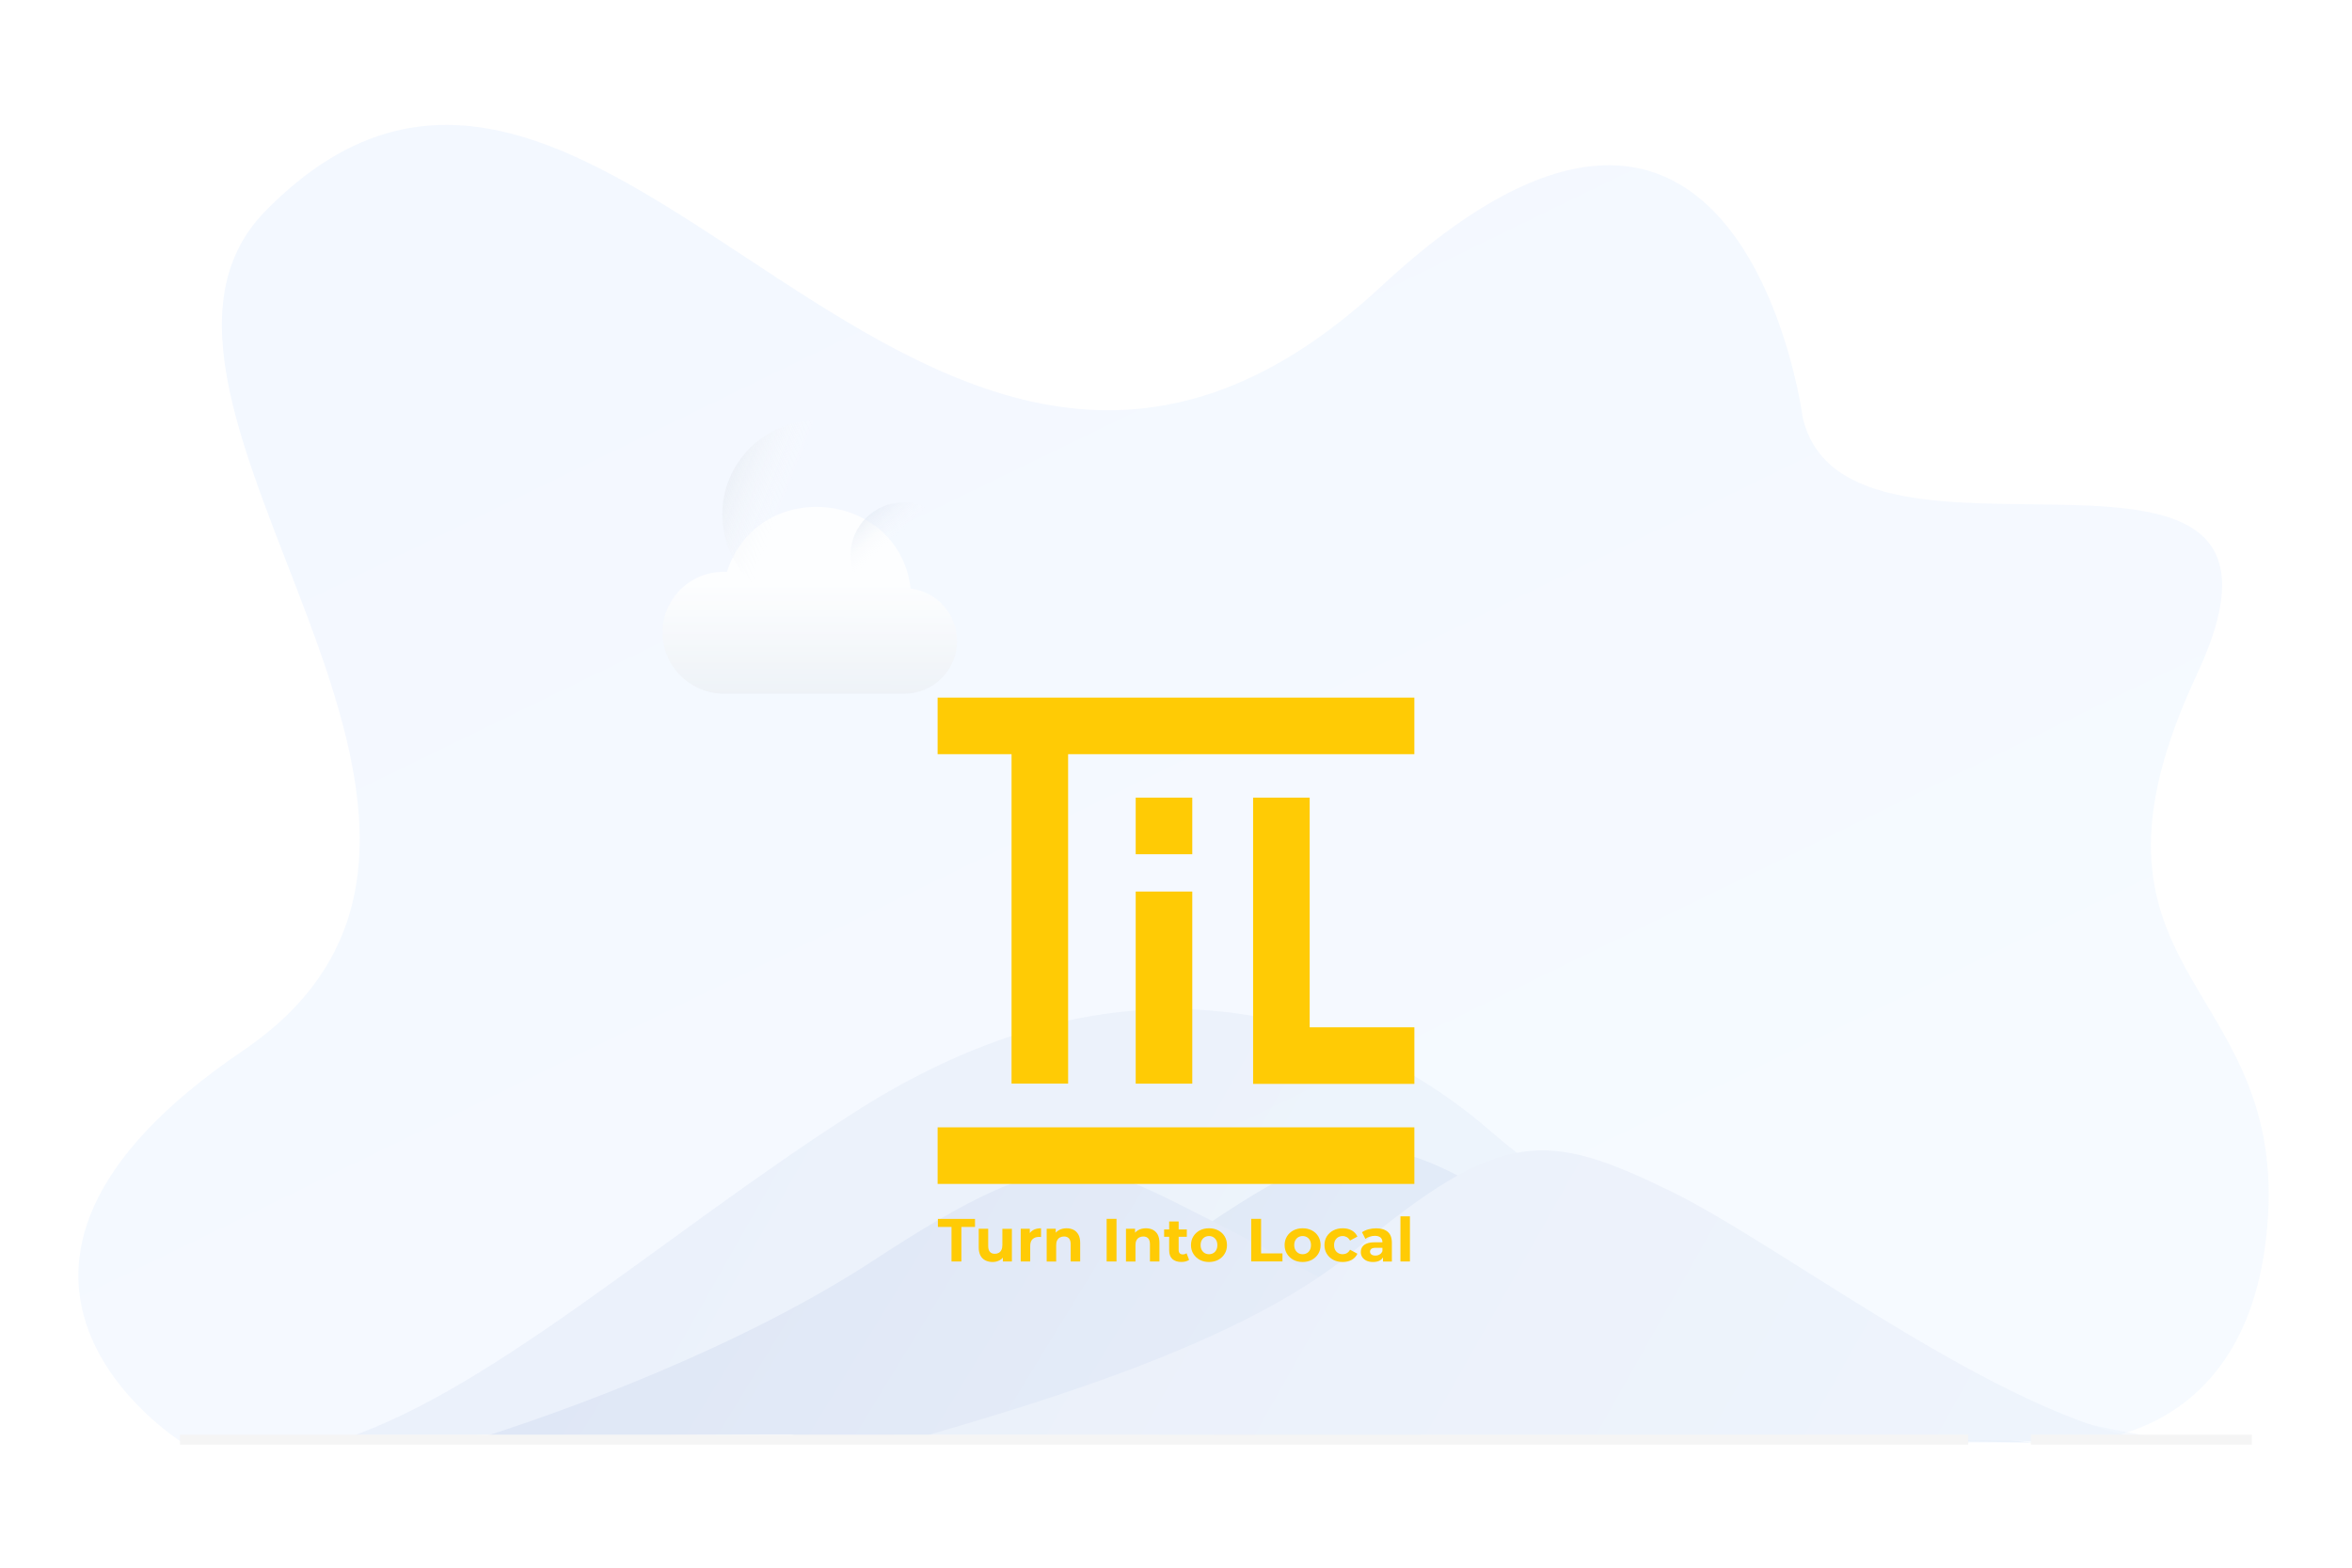
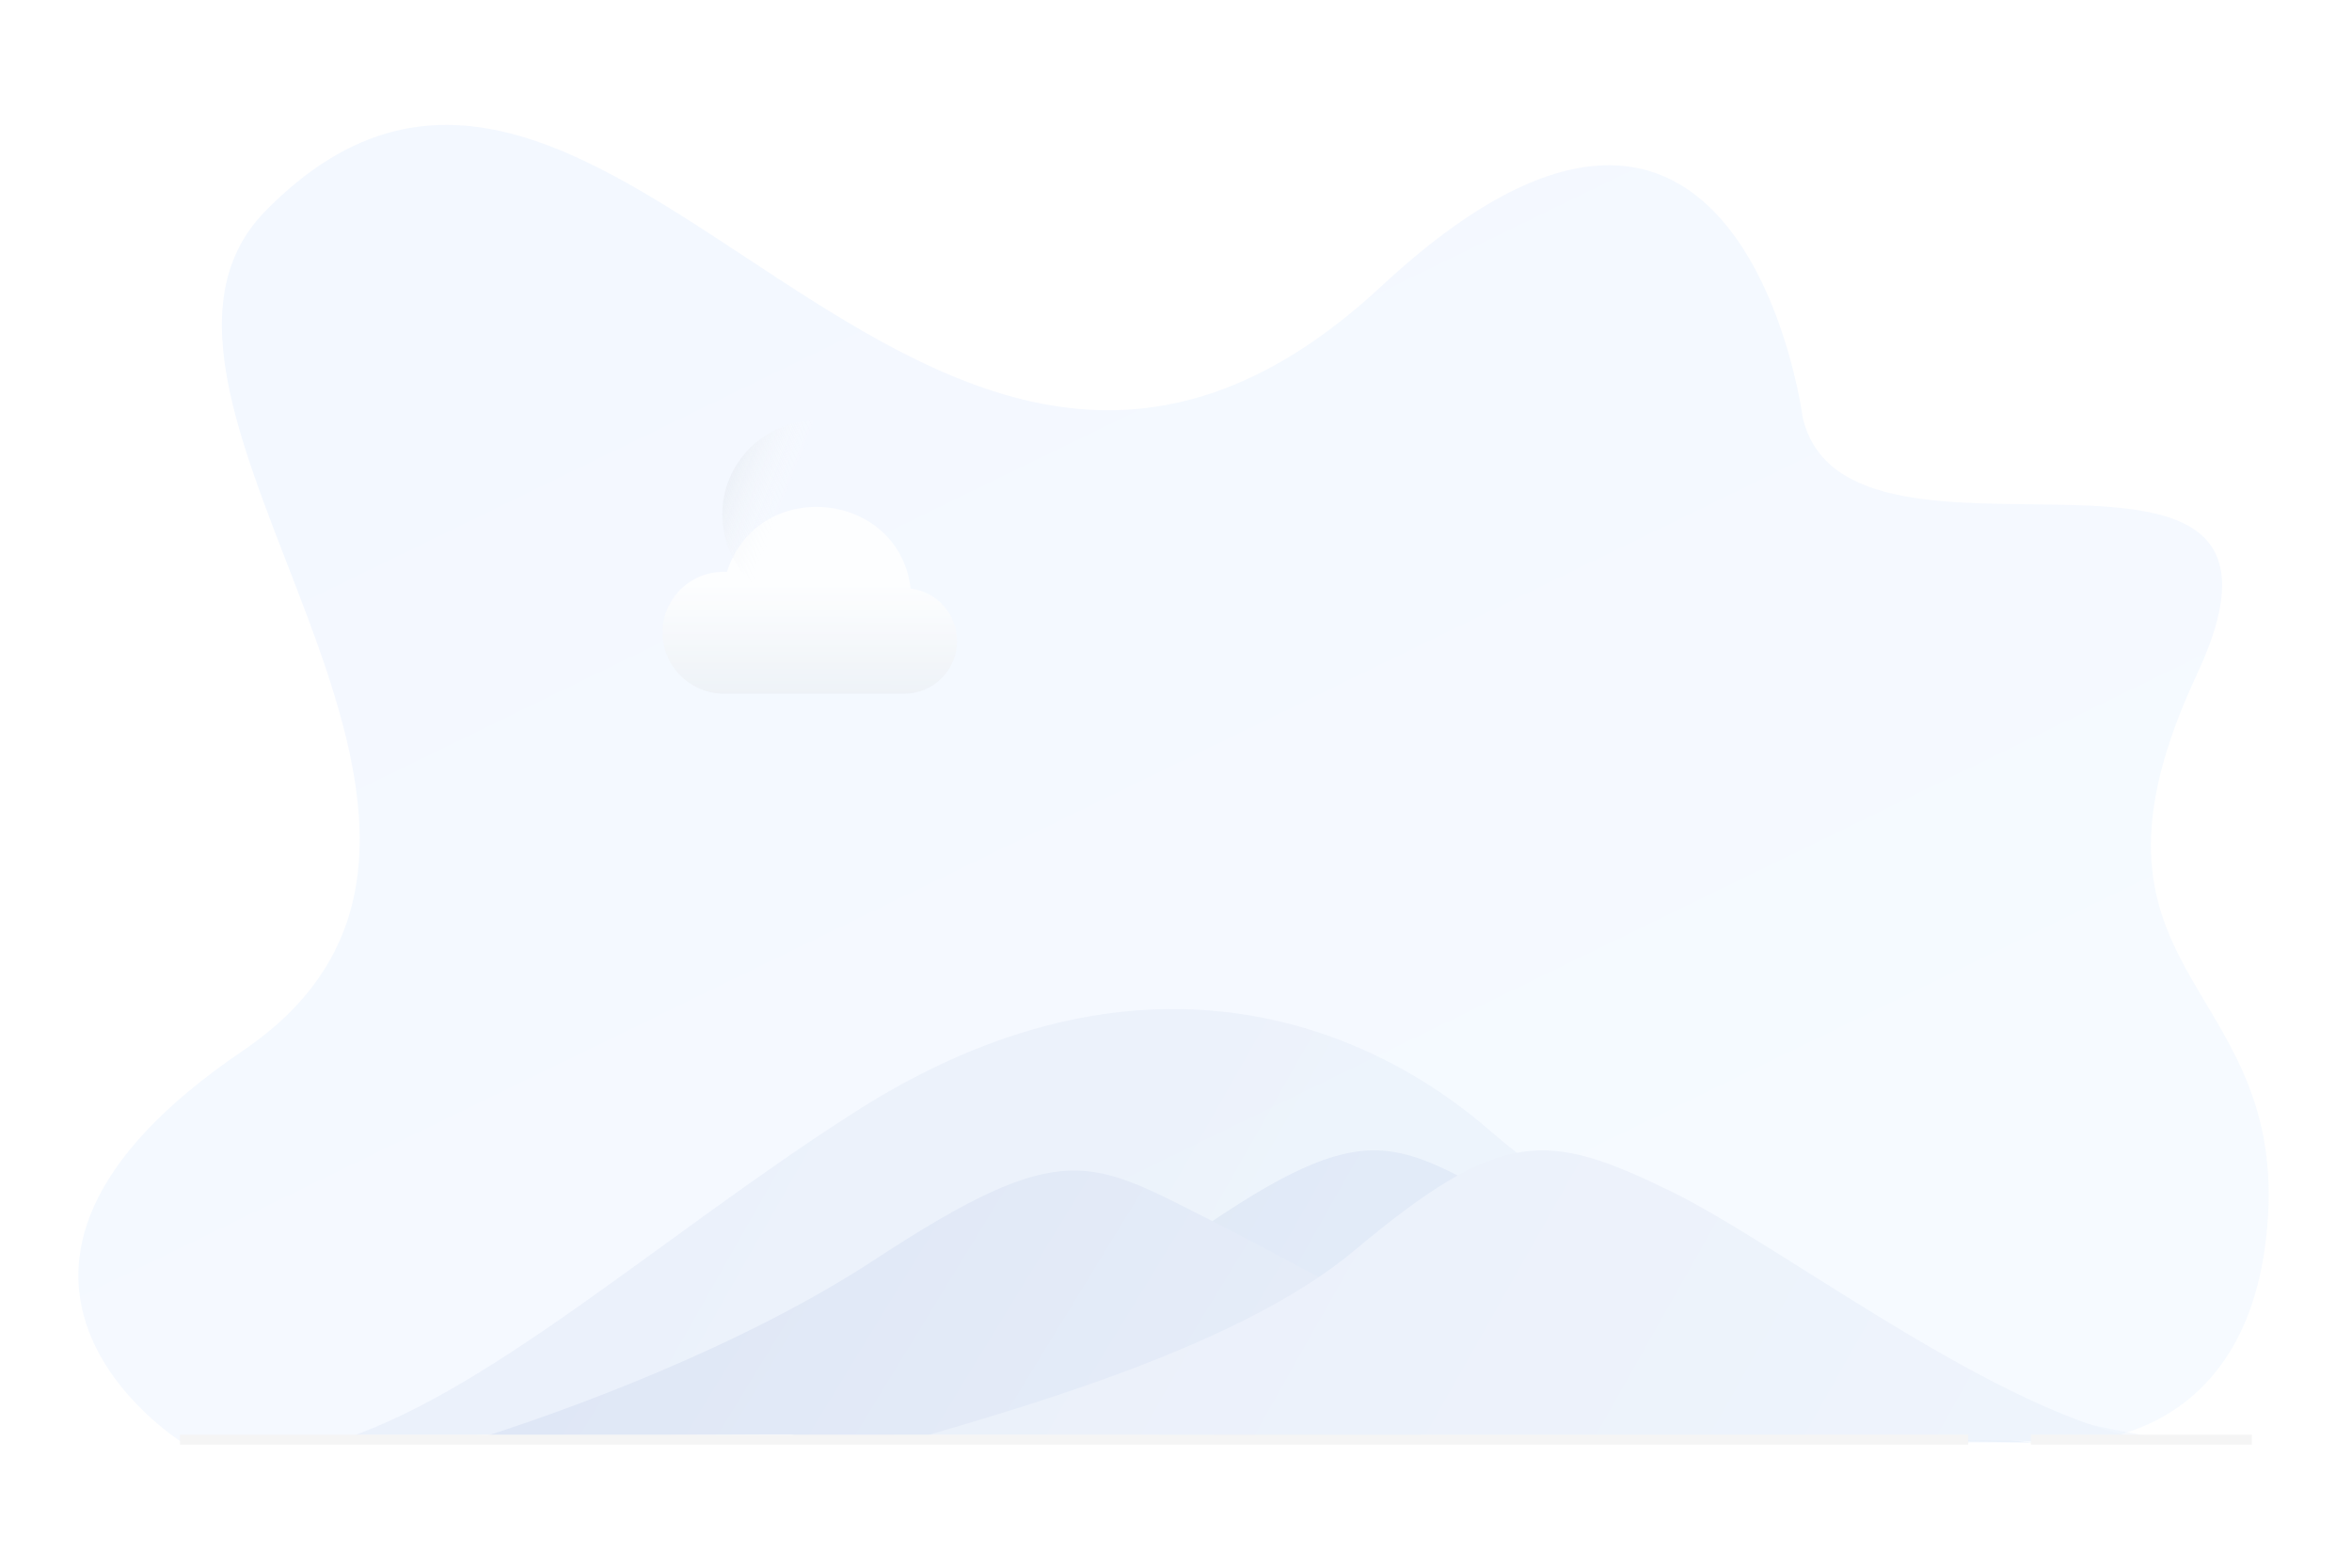
<svg xmlns="http://www.w3.org/2000/svg" width="300" height="200" viewBox="0 0 300 200" fill="none">
  <g clip-path="url(#clip0_5911_14234)">
    <path opacity="0.15" d="M229.937 53.249C229.937 53.249 222.145 -6.202 176.168 36.541C117.229 91.331 77.611 -17.565 33.888 26.885C10.001 51.168 73.121 105.476 30.966 134.056C-11.189 162.637 23.259 184.033 23.259 184.033H262.628C262.628 184.033 287.408 185.778 289.283 155.207C291.156 124.636 262.351 124.266 280.229 86.009C298.106 47.753 235.555 77.6 229.937 53.249Z" fill="url(#paint0_linear_5911_14234)" />
    <path opacity="0.3" d="M42.407 184.041C61.914 178.19 84.339 157.625 109.178 141.78C145.069 118.884 174.046 130.282 190.143 144.329C208.137 160.032 251.881 181.896 280.593 183.953C282.849 183.982 285.12 184.011 287.407 184.041C285.255 184.158 282.976 184.124 280.593 183.953C143.733 182.195 65.18 181.789 42.407 184.041Z" fill="url(#paint1_linear_5911_14234)" />
    <g opacity="0.8">
      <g filter="url(#filter0_d_5911_14234)">
        <path d="M122.069 70.798C122.069 74.507 119.049 77.508 115.283 77.508C115.218 77.508 114.666 77.508 110.607 77.508C107.782 77.508 103.269 77.508 96.06 77.508H92.619C88.105 77.604 84.501 74.024 84.501 69.701C84.501 65.346 88.138 61.733 92.716 61.959C96.645 49.765 114.633 51.474 116.159 64.088C119.536 64.507 122.069 67.346 122.069 70.798Z" fill="url(#paint2_linear_5911_14234)" />
      </g>
-       <path d="M115.282 77.508C119.016 77.508 122.069 74.508 122.069 70.798C122.069 67.088 119.016 64.088 115.282 64.088C111.548 64.088 108.496 67.088 108.496 70.798C108.496 74.508 111.548 77.508 115.282 77.508Z" fill="url(#paint3_linear_5911_14234)" />
      <path d="M104.21 77.573C110.866 77.573 116.288 72.218 116.288 65.605C116.288 58.992 110.866 53.636 104.21 53.636C97.553 53.636 92.131 58.992 92.131 65.605C92.131 72.218 97.521 77.573 104.21 77.573Z" fill="url(#paint4_linear_5911_14234)" />
    </g>
    <path opacity="0.6" d="M98.149 184.068C111.256 179.695 133.363 170.811 150.054 158.966C174.172 141.852 177.318 145.274 193.047 153.832C207.808 161.863 239.654 182.455 259.117 184.016C260.331 184.033 261.551 184.051 262.778 184.068C261.617 184.139 260.394 184.118 259.117 184.016C166.586 182.691 113.501 182.379 98.149 184.068Z" fill="url(#paint5_linear_5911_14234)" />
    <path d="M59.259 184.071C72.47 179.999 94.751 171.728 111.573 160.7C135.881 144.766 139.051 147.953 154.904 155.92C169.781 163.397 201.878 182.569 221.495 184.022C222.718 184.038 223.948 184.055 225.185 184.071C224.014 184.137 222.782 184.117 221.495 184.022C128.235 182.789 74.733 182.498 59.259 184.071Z" fill="url(#paint6_linear_5911_14234)" />
    <path d="M115 184.08C128.107 180.169 157.573 172.245 172.673 159.595C191.548 143.781 197.315 144.291 213.044 151.943C227.998 159.217 257.642 182.63 276.747 184.043C277.704 184.055 278.665 184.068 279.63 184.08C278.7 184.13 277.738 184.116 276.747 184.043C183.735 182.85 130.396 182.565 115 184.08Z" fill="url(#paint7_linear_5911_14234)" />
    <path d="M22.955 183.669H251.046" stroke="#F5F5F5" stroke-width="1.273" stroke-miterlimit="10" />
    <path d="M259.033 183.669H287.222" stroke="#F5F5F5" stroke-width="1.273" stroke-miterlimit="10" />
  </g>
  <g clip-path="url(#clip1_5911_14234)">
    <path d="M152.076 113.74H144.859V138.248H152.076V113.74Z" fill="#FFCB05" />
    <path d="M152.076 101.762H144.859V108.979H152.076V101.762Z" fill="#FFCB05" />
    <path fill-rule="evenodd" clip-rule="evenodd" d="M119.594 89.001H180.403V96.218H136.24V138.243H129.023V96.218H119.594V89.001Z" fill="#FFCB05" />
    <path d="M180.403 143.823H119.594V151.04H180.403V143.823Z" fill="#FFCB05" />
    <path fill-rule="evenodd" clip-rule="evenodd" d="M180.405 131.061V138.278H159.834V101.762H167.051V131.061H180.405Z" fill="#FFCB05" />
    <path d="M121.367 160.935V156.528H119.629V155.504H124.363V156.528H122.626V160.935H121.367Z" fill="#FFCB05" />
    <path d="M129.068 156.758V160.935H127.918V160.447C127.805 160.582 127.67 160.691 127.508 160.778C127.238 160.927 126.942 161.001 126.62 161.001C126.272 161.001 125.962 160.935 125.692 160.8C125.422 160.665 125.209 160.461 125.061 160.182C124.913 159.903 124.834 159.55 124.834 159.123V156.763H126.045V158.945C126.045 159.293 126.119 159.546 126.267 159.711C126.415 159.877 126.624 159.955 126.894 159.955C127.082 159.955 127.247 159.916 127.391 159.833C127.535 159.755 127.648 159.629 127.731 159.463C127.813 159.293 127.853 159.084 127.853 158.832V156.767H129.068V156.758Z" fill="#FFCB05" />
    <path d="M132.786 156.698V157.817C132.734 157.813 132.686 157.808 132.647 157.804C132.608 157.8 132.56 157.8 132.516 157.8C132.185 157.8 131.915 157.895 131.71 158.083C131.506 158.27 131.405 158.566 131.405 158.962V160.935H130.195V156.759H131.353V157.307C131.466 157.151 131.61 157.024 131.789 156.924C132.059 156.776 132.39 156.698 132.786 156.698Z" fill="#FFCB05" />
-     <path d="M137.778 158.544V160.936H136.567V158.732C136.567 158.396 136.493 158.148 136.345 157.987C136.197 157.826 135.987 157.747 135.717 157.747C135.526 157.747 135.356 157.787 135.199 157.869C135.047 157.948 134.929 158.074 134.842 158.24C134.755 158.405 134.716 158.618 134.716 158.875V160.94H133.505V156.763H134.659V157.26C134.781 157.125 134.92 157.016 135.086 156.924C135.365 156.776 135.683 156.698 136.04 156.698C136.371 156.698 136.667 156.763 136.928 156.894C137.19 157.024 137.394 157.229 137.547 157.499C137.699 157.769 137.778 158.122 137.778 158.544Z" fill="#FFCB05" />
    <path d="M141.153 160.935V155.5H142.412V160.935H141.153Z" fill="#FFCB05" />
-     <path d="M147.887 158.544V160.935H146.676V158.731C146.676 158.396 146.602 158.148 146.454 157.987C146.306 157.826 146.097 157.747 145.831 157.747C145.64 157.747 145.466 157.786 145.313 157.869C145.161 157.948 145.043 158.074 144.956 158.239C144.869 158.405 144.83 158.618 144.83 158.875V160.94H143.619V156.763H144.777V157.259C144.895 157.124 145.039 157.015 145.204 156.924C145.483 156.776 145.801 156.698 146.158 156.698C146.489 156.698 146.785 156.763 147.047 156.894C147.308 157.024 147.513 157.229 147.665 157.499C147.809 157.773 147.887 158.122 147.887 158.544Z" fill="#FFCB05" />
    <path d="M151.672 160.735C151.55 160.822 151.397 160.887 151.227 160.931C151.058 160.975 150.875 160.996 150.687 160.996C150.195 160.996 149.812 160.87 149.538 160.622C149.263 160.369 149.128 159.995 149.128 159.498V157.782H148.484V156.85H149.128V155.831H150.339V156.85H151.38V157.782H150.339V159.481C150.339 159.655 150.387 159.794 150.478 159.89C150.57 159.986 150.7 160.034 150.857 160.034C151.049 160.034 151.21 159.982 151.345 159.877L151.672 160.735Z" fill="#FFCB05" />
    <path d="M154.211 161.001C153.767 161.001 153.37 160.909 153.026 160.722C152.682 160.535 152.412 160.282 152.212 159.956C152.012 159.633 151.911 159.263 151.911 158.849C151.911 158.431 152.012 158.057 152.212 157.734C152.412 157.412 152.682 157.159 153.026 156.972C153.37 156.789 153.767 156.698 154.211 156.698C154.651 156.698 155.043 156.789 155.391 156.972C155.74 157.155 156.01 157.408 156.206 157.73C156.402 158.052 156.502 158.422 156.502 158.849C156.502 159.263 156.402 159.633 156.206 159.956C156.01 160.278 155.735 160.535 155.391 160.722C155.047 160.905 154.651 161.001 154.211 161.001ZM154.211 160.008C154.411 160.008 154.594 159.96 154.755 159.868C154.917 159.777 155.043 159.642 155.134 159.468C155.226 159.294 155.274 159.089 155.274 158.849C155.274 158.605 155.226 158.401 155.134 158.227C155.043 158.057 154.912 157.922 154.755 157.83C154.594 157.739 154.416 157.691 154.211 157.691C154.011 157.691 153.828 157.739 153.667 157.83C153.505 157.922 153.379 158.057 153.283 158.227C153.188 158.396 153.14 158.605 153.14 158.849C153.14 159.089 153.188 159.294 153.283 159.468C153.379 159.642 153.505 159.773 153.667 159.868C153.828 159.96 154.011 160.008 154.211 160.008Z" fill="#FFCB05" />
    <path d="M159.594 160.935V155.5H160.853V159.907H163.579V160.931H159.594V160.935Z" fill="#FFCB05" />
    <path d="M166.153 161.001C165.709 161.001 165.313 160.909 164.968 160.722C164.624 160.535 164.354 160.282 164.154 159.956C163.954 159.633 163.854 159.263 163.854 158.849C163.854 158.431 163.954 158.057 164.154 157.734C164.354 157.412 164.624 157.159 164.968 156.972C165.313 156.789 165.709 156.698 166.153 156.698C166.593 156.698 166.985 156.789 167.333 156.972C167.682 157.155 167.952 157.408 168.148 157.73C168.344 158.052 168.444 158.422 168.444 158.849C168.444 159.263 168.344 159.633 168.148 159.956C167.952 160.278 167.678 160.535 167.333 160.722C166.985 160.905 166.593 161.001 166.153 161.001ZM166.153 160.008C166.353 160.008 166.536 159.96 166.698 159.868C166.859 159.777 166.985 159.642 167.076 159.468C167.168 159.294 167.216 159.089 167.216 158.849C167.216 158.605 167.168 158.401 167.076 158.227C166.985 158.057 166.854 157.922 166.698 157.83C166.536 157.739 166.358 157.691 166.153 157.691C165.953 157.691 165.77 157.739 165.609 157.83C165.448 157.922 165.321 158.057 165.225 158.227C165.13 158.396 165.082 158.605 165.082 158.849C165.082 159.089 165.13 159.294 165.225 159.468C165.321 159.642 165.448 159.773 165.609 159.868C165.77 159.96 165.948 160.008 166.153 160.008Z" fill="#FFCB05" />
    <path d="M171.266 161.001C170.817 161.001 170.417 160.909 170.064 160.727C169.711 160.544 169.437 160.287 169.236 159.96C169.036 159.633 168.936 159.263 168.936 158.849C168.936 158.431 169.036 158.057 169.236 157.734C169.437 157.412 169.711 157.159 170.064 156.972C170.417 156.789 170.817 156.698 171.266 156.698C171.706 156.698 172.089 156.789 172.416 156.972C172.742 157.155 172.982 157.416 173.139 157.76L172.198 158.266C172.089 158.07 171.954 157.926 171.789 157.83C171.627 157.739 171.449 157.691 171.257 157.691C171.048 157.691 170.865 157.739 170.7 157.83C170.534 157.922 170.404 158.057 170.308 158.227C170.212 158.396 170.164 158.605 170.164 158.849C170.164 159.093 170.212 159.298 170.308 159.472C170.404 159.642 170.534 159.777 170.7 159.868C170.865 159.96 171.053 160.008 171.257 160.008C171.449 160.008 171.627 159.964 171.789 159.873C171.95 159.781 172.089 159.638 172.198 159.433L173.139 159.947C172.982 160.282 172.742 160.544 172.416 160.727C172.089 160.909 171.706 161.001 171.266 161.001Z" fill="#FFCB05" />
    <path d="M177.008 157.151C176.656 156.85 176.163 156.702 175.528 156.702C175.197 156.702 174.87 156.745 174.548 156.833C174.225 156.92 173.951 157.046 173.724 157.207L174.16 158.052C174.308 157.934 174.491 157.839 174.709 157.769C174.922 157.699 175.144 157.664 175.366 157.664C175.693 157.664 175.933 157.739 176.094 157.882C176.251 158.026 176.329 158.231 176.329 158.488H175.366C174.94 158.488 174.596 158.54 174.334 158.644C174.069 158.749 173.877 158.897 173.755 159.084C173.633 159.272 173.572 159.489 173.572 159.738C173.572 159.977 173.633 160.191 173.759 160.382C173.886 160.574 174.064 160.726 174.295 160.835C174.53 160.948 174.809 161.001 175.131 161.001C175.497 161.001 175.798 160.931 176.033 160.792C176.19 160.696 176.312 160.574 176.403 160.421V160.94H177.535V158.557C177.535 157.917 177.357 157.447 177.008 157.151ZM175.976 160.038C175.815 160.134 175.636 160.182 175.432 160.182C175.218 160.182 175.053 160.138 174.931 160.047C174.809 159.955 174.748 159.833 174.748 159.677C174.748 159.537 174.8 159.42 174.909 159.328C175.014 159.237 175.21 159.189 175.497 159.189H176.329V159.616C176.251 159.803 176.133 159.947 175.976 160.038Z" fill="#FFCB05" />
    <path d="M178.628 160.935V155.173H179.839V160.935H178.628Z" fill="#FFCB05" />
  </g>
  <defs>
    <filter id="filter0_d_5911_14234" x="62.501" y="42.665" width="81.568" height="67.844" filterUnits="userSpaceOnUse" color-interpolation-filters="sRGB">
      <feFlood flood-opacity="0" result="BackgroundImageFix" />
      <feColorMatrix in="SourceAlpha" type="matrix" values="0 0 0 0 0 0 0 0 0 0 0 0 0 0 0 0 0 0 127 0" result="hardAlpha" />
      <feOffset dy="11" />
      <feGaussianBlur stdDeviation="11" />
      <feColorMatrix type="matrix" values="0 0 0 0 0.398 0 0 0 0 0.477 0 0 0 0 0.575 0 0 0 0.14 0" />
      <feBlend mode="normal" in2="BackgroundImageFix" result="effect1_dropShadow_5911_14234" />
      <feBlend mode="normal" in="SourceGraphic" in2="effect1_dropShadow_5911_14234" result="shape" />
    </filter>
    <linearGradient id="paint0_linear_5911_14234" x1="10" y1="15.936" x2="124.698" y2="251.785" gradientUnits="userSpaceOnUse">
      <stop stop-color="#AACBFA" />
      <stop offset="1" stop-color="#C4DFFB" />
    </linearGradient>
    <linearGradient id="paint1_linear_5911_14234" x1="-141.956" y1="111.854" x2="350.239" y2="390.798" gradientUnits="userSpaceOnUse">
      <stop stop-color="#C5D2EC" />
      <stop offset="0.996" stop-color="#F1F7FE" />
    </linearGradient>
    <linearGradient id="paint2_linear_5911_14234" x1="103.285" y1="63.519" x2="103.273" y2="77.767" gradientUnits="userSpaceOnUse">
      <stop stop-color="white" />
      <stop offset="0.996" stop-color="#ECF0F5" />
    </linearGradient>
    <linearGradient id="paint3_linear_5911_14234" x1="107.774" y1="62.643" x2="113.747" y2="69.219" gradientUnits="userSpaceOnUse">
      <stop stop-color="#BCCBE1" />
      <stop offset="0.994" stop-color="white" stop-opacity="0" />
    </linearGradient>
    <linearGradient id="paint4_linear_5911_14234" x1="91" y1="60.113" x2="100.465" y2="63.841" gradientUnits="userSpaceOnUse">
      <stop stop-color="#E2E8F0" />
      <stop offset="0.994" stop-color="white" stop-opacity="0" />
    </linearGradient>
    <linearGradient id="paint5_linear_5911_14234" x1="-25.736" y1="135.379" x2="305.585" y2="322.465" gradientUnits="userSpaceOnUse">
      <stop stop-color="#C5D2EC" />
      <stop offset="0.996" stop-color="#F1F7FE" />
    </linearGradient>
    <linearGradient id="paint6_linear_5911_14234" x1="-65.601" y1="138.74" x2="255.007" y2="334.717" gradientUnits="userSpaceOnUse">
      <stop stop-color="#D5DEF1" />
      <stop offset="0.996" stop-color="#F1F7FE" />
    </linearGradient>
    <linearGradient id="paint7_linear_5911_14234" x1="-8.885" y1="135.379" x2="322.437" y2="322.465" gradientUnits="userSpaceOnUse">
      <stop stop-color="#E8EDF8" />
      <stop offset="0.996" stop-color="#F1F7FE" />
    </linearGradient>
    <clipPath id="clip0_5911_14234">
      <rect width="280" height="170" fill="white" transform="translate(10 15)" />
    </clipPath>
    <clipPath id="clip1_5911_14234">
-       <rect width="72" height="72" fill="white" transform="translate(114 89)" />
-     </clipPath>
+       </clipPath>
  </defs>
</svg>